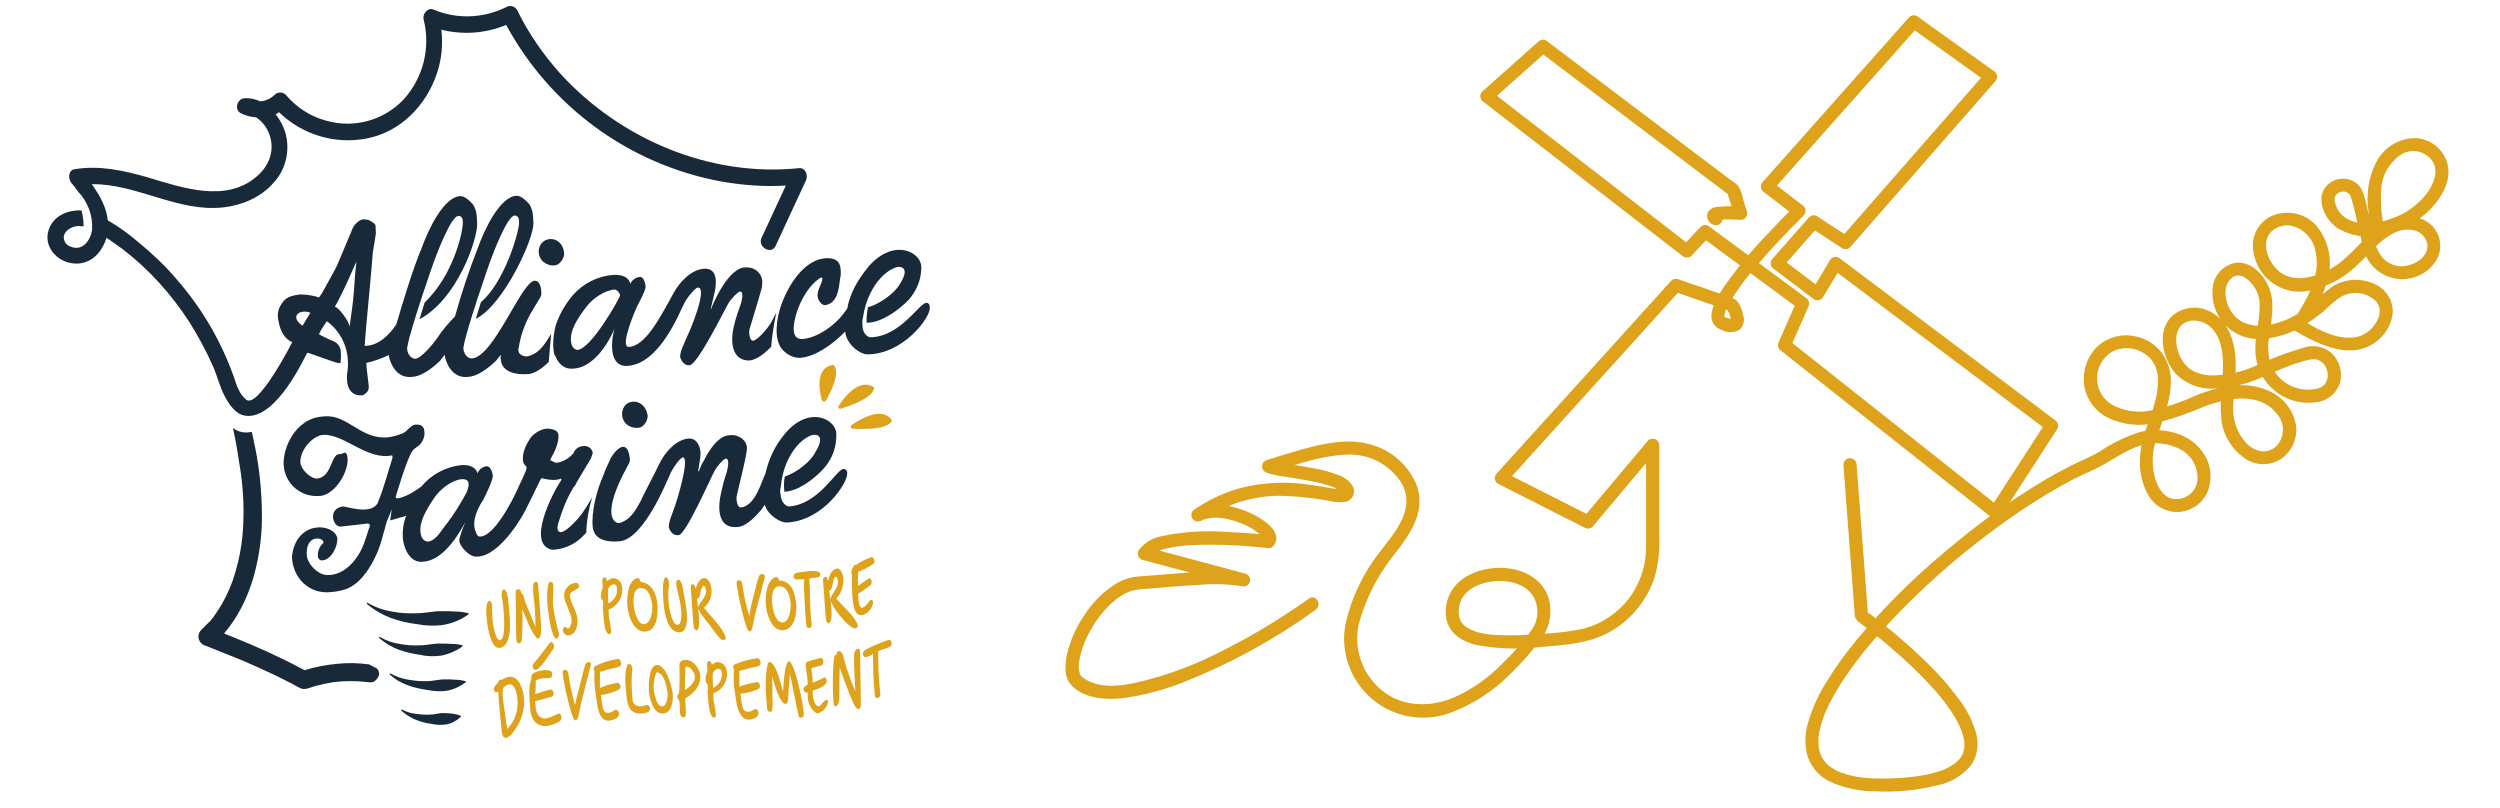
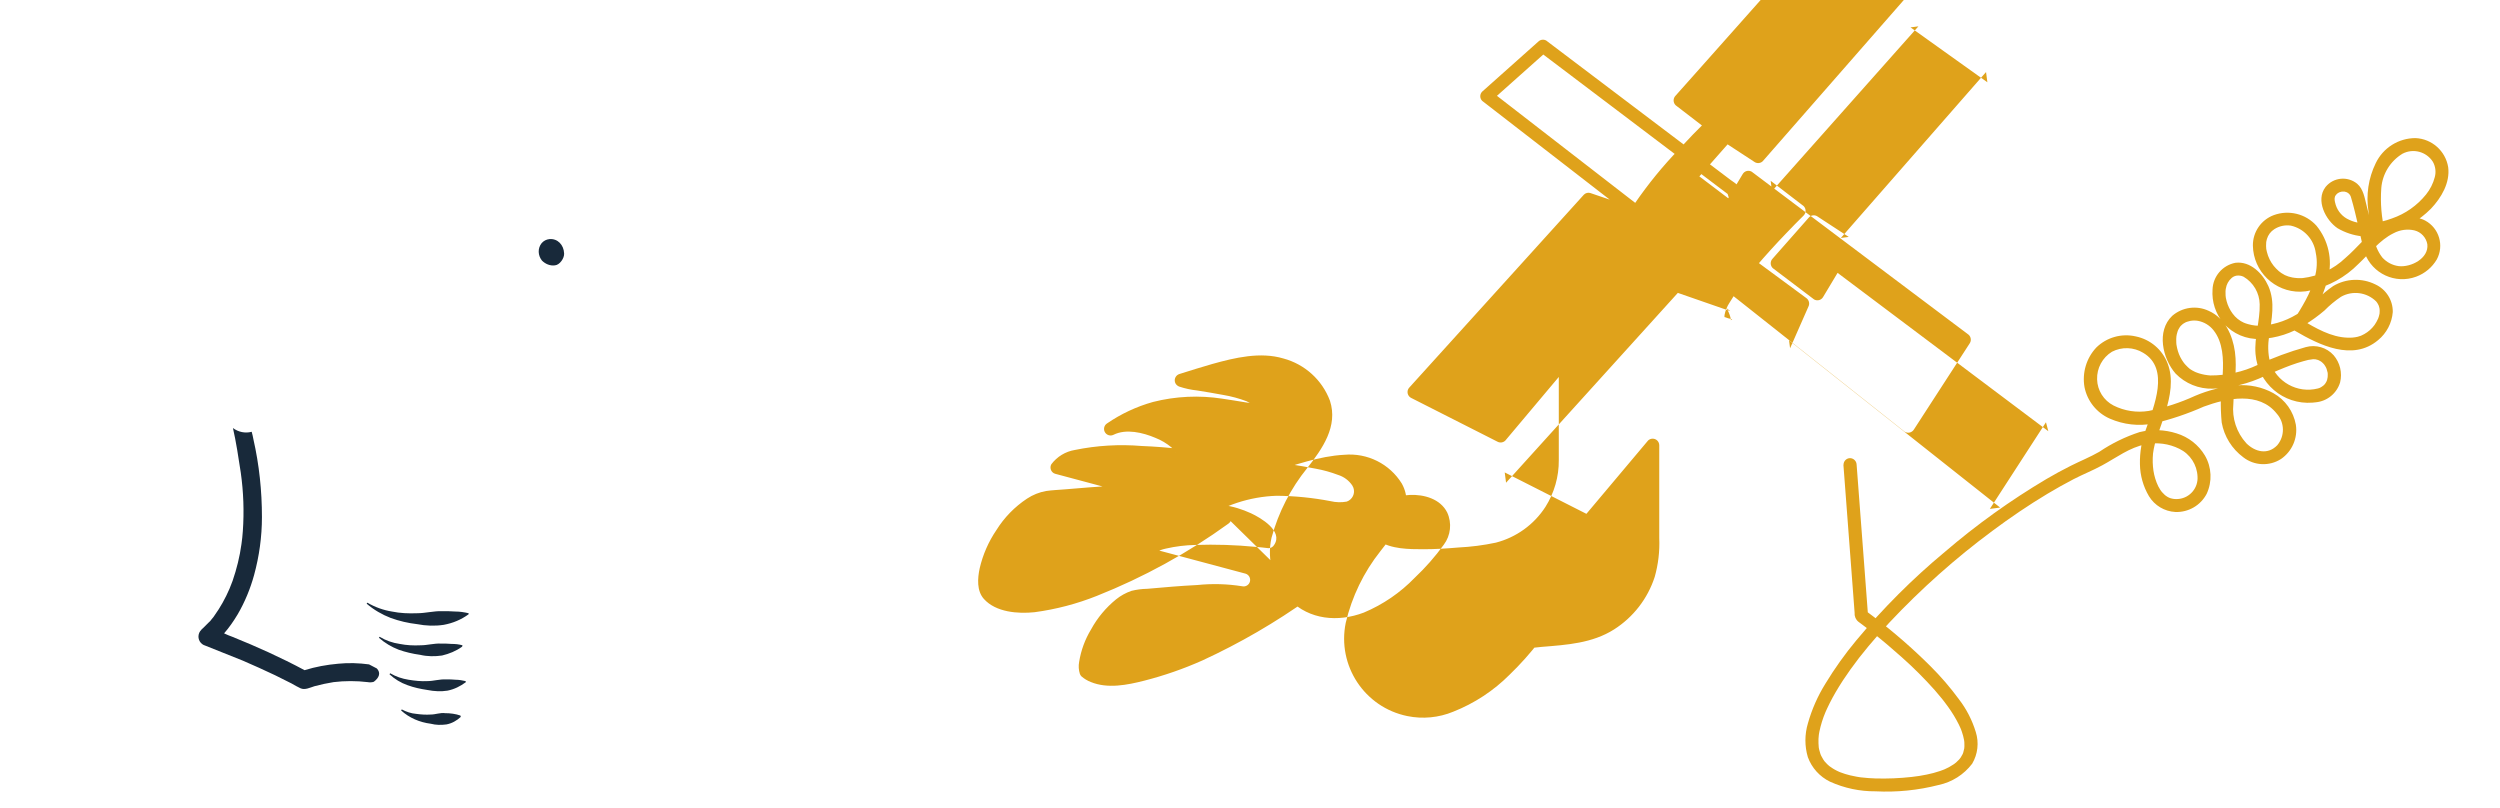
<svg xmlns="http://www.w3.org/2000/svg" id="Layer_1" version="1.1" viewBox="0 0 733 237">
  <defs>
    <style>
      .st0 {
        fill: #dfa21b;
      }

      .st1 {
        fill: #18293a;
      }
    </style>
  </defs>
  <g>
-     <path class="st1" d="M160.9,106.1c.3-3.6.5-6.3.7-8.3l-.2.4c-1.2,1.8-2.8,5.2-6.4,6.2-1,.4-3.6-.3-2.9-2.5.6-4,2.1-7.8,4.2-11.2l2.1-3.5c.3-.5.4-1.1.3-1.7-.1-1.9-.7-3.2-1.9-3.2-3.9.1-12,22.5-18.5,22.8-1.9-.1-2.6-2.4-2.4-3.4l.1-.4c.6-4.1,7.2-23.5,8.3-26.2,0,0,4.4-11.9,6.6-11.9h.3c.7.3,1,.6,1,2,0,2.9-4.3,17.6-11.2,23.4l-1.5,4.9c8.3-4.2,17-23.5,16.9-28-.1-2.5-.1-3.6-1.1-5.5-.7-.8-2.4-2.7-3.9-2.6-4.8.3-9.3,9.7-11.3,15.3-2.6,6.6-4.8,13.3-6.7,20.1-1.9,1.9-3.7,4-5.2,6.3-1.1,1.6-4.5,5.8-6.4,6.1-1.9-.1-2.6-2.4-2.4-3.4l.1-.4c.6-4.1,7.2-23.5,8.3-26.2,0,0,4.4-11.9,6.6-11.9h.3c.7.3,1,.6,1,2,0,2.9-2.8,15.4-11.2,23.4l-1.5,4.9c11.2-6,17-23.5,16.9-28-.1-2.5-.1-3.6-1.1-5.5-.7-.8-2.4-2.7-3.9-2.6-4.8.3-9.3,9.7-11.3,15.3-2.3,5.4-5.3,15.1-7.4,22.3-2.2,3.4-5.6,6.4-9.3,6.3.2-3.7,2.2-23.6,2.4-27.3,0-.4.5-2.7.7-4.3l.2-1.4-.1-2.3c-.2-.8-1.8-1.4-2-1.6-.5-.1-1.1-.2-1.6-.2-1.3.1-3,1.8-3.5,3.6-.3.6-4.1,9.9-4.5,10.6-.2.3-3.4,6.3-3.5,6.4-.4.8-.9,1.6-1.5,2.3-2.3-.8-5.6-1-6.1-.8-3.3.5-4.1,1.5-4.9,2.8-.8,1.1-1.2,2.6-1,4,.4,3,1.4,5.6,3.7,6.9.2.1.4.1.5.2,0,0-10,19.6-13.5,16.9-.9-.8-1.7-1.7-2.2-2.9-.1-.3-.3-.5-.4-.8,0-.1-.1-.2-.1-.3-.1-.4-.3-.7-.4-1.1-3.7-11.1-9.6-21.4-17.3-30.2-3.3-3.9-7-7.4-11-10.7-2.9-2.5-5.9-4.7-9.2-6.6-.4-3.9-2.4-7.4-4.7-10.6,13.1-.2,25.3,8.3,38.6,6.8,5.4-.6,10.9-2.9,14.6-7.1,3.7-3.9,5-9.5,3.6-14.7-.6-2-1.6-3.9-2.9-5.5.4-.2.7-.4,1-.6,6.8,6.6,16.4,9.5,25.7,7.7,9.9-1.9,17.5-9.7,20.6-19.1,1.4-4.1,1.8-8.5,1.3-12.8,6.3,1.6,13,1.1,19-1.4,13,24,36.1,40.9,63,45.9,6.3,1.1,12.6,1.6,19,1.2l-7.1,15.3c-1.3,2.7,2.8,5.1,4.1,2.4l8.9-19.2c.7-1.4-.1-3.8-2-3.6-26.2,2.7-52.5-8.5-70.1-27.8-5-5.6-9.3-11.8-12.6-18.6-.7-1.1-2.1-1.5-3.2-.8-6.7,3.3-14.5,3.6-21.3.7-1.7-.7-3.3,1.3-2.9,2.9,2.1,8.3-.1,17.1-5.9,23.5-5.8,6.1-14.5,8.5-22.6,6.2-4.6-1.2-8.8-3.9-11.9-7.6-.9-.9-2.4-.9-3.3,0-1.12,1.12-2.62,1.8-4.2,1.9-1.4-.6-2.9-1-4.5-.9-2.2,0-3.3,3.3-1.2,4.4,1.4.7,2.9,1.1,4.5,1.2,2.1,1.4,3.6,3.6,4.2,6.1,1.1,4.3-.7,8.4-4,11.2-9,7.9-22,3.3-32,.3-7-2-14.1-3.6-21.4-2.4-1.9.3-2,2.7-1,4,.7.8,1.4,1.7,2,2.6,2.8,2.9,4.3,6.9,4.1,10.9v.2c-.4,3.1-2.8,6.5-6.3,5-1.3-.4-2.1-1.6-2-3,.3-1.7,2.2-2.8,3.8-3,.7-.1,1.3,0,2,.1,0-1.6-.2-3.2-.6-4.7-4.1-.2-8.4,1.6-9.7,5.9-1.4,4.7,2.4,9,7,9.6,5.1.7,8.7-3,10-7.5,1.6,1.1,3.2,2.2,4.7,3.3,7.7,5.9,14.3,13.2,19.6,21.4,2.6,4.1,4.9,8.4,6.9,12.9,1.3,2.9,2,6.1,3.5,8.9,1.3,2.5,3.3,5.4,6.2,5.7,9.2,1.1,17.6-18.1,18-18.5,0,0,0,.1.2.1h.2l7.7,2.7c.5.1,1.1.3,1.6.3,0-.3.1-.5.1-.8.1-.9.1-1.9,0-2.8-.1-1.3-1-2.4-2.2-2.9-.5-.2-1.1-.4-1.6-.7-.9-.4-1.7-.8-2.6-1.3l.6-1.2,1.7-2.6c.3.1,7.6,5.1,6,15.2,0,0-1.1,6.9,4.4,6.5.1,0,.3,0,.4-.1,1.2-.9,1.6-1.3,1.5-2.8-.1-1-.8-6.3-.7-6.6,2.3-.5,4.5-1.3,6.6-2.3v.1c.1,1.2,1.7,6.9,6.8,6.3,3.4-.2,6.8-3.4,8.2-4.7.4-.5.9-1.2,1.4-1.8v.2c.1,1.2,1.7,6.9,6.8,6.3,3.4-.2,6.8-3.4,8.2-4.7.4-.5.9-1.1,1.4-1.8v1.2c.2,4,4.6,4.7,7.7,4.5,2,0,4.3-1.5,6.4-3.6M88.7,95.5c-4-2.8-.7-5,2.3-3.8l-2.3,3.8ZM104.1,80.6c-.3,5.9-.9,10.3-1.1,11.5l-.5,3.8c.1-1.4-3.4-6.1-4.3-5.9.1-.5.8-1.4,1-1.9,1.7-3.3,3.7-7.7,5.3-11.4l-.4,3.9Z" />
    <path class="st1" d="M161.1,70.1c-.9.1-1.7.5-2.3,1.2-1.2,1.5-1.1,3.6.1,5.1,1,1,2.4,1.6,3.8,1.4,1.4-.1,2.8-2.1,2.7-3.5-.1-2.5-1.9-4.4-4.3-4.2" />
-     <path class="st0" d="M240.9,117.2c.1.4.5.6.9.5.2-.1.3-.2.4-.3,1.4-2.6,4.1-7.7,2.4-10.2l-.4-.2c-5,.7-4.1,7.1-3.3,10.2M245.9,119c-.2.3-.1.6.2.8.2.1.4.1.5,0,2.9-.9,9-3,9.7-5.9l-.1-.4c-4.2-2.7-8.6,2.8-10.3,5.5M249.7,124.6c-.3.2-.3.5-.2.8.1.2.3.3.5.3,3.1.1,9.5.4,11.4-2.1l.1-.4c-2.8-4.1-9-.5-11.8,1.4" />
-     <path class="st1" d="M185.3,117.8c-.9.1-1.7.6-2.2,1.3-1.1,1.6-.9,3.7.4,5.1,1,1,2.5,1.4,3.9,1.2,1.4-.2,2.6-2.2,2.5-3.6-.4-2.5-2.2-4.3-4.6-4M247.2,137.5c-2.2.5-7.2,10.4-15.9,11-1.5-.2-2.4-2.1-2.4-3.4-.2-.7-.2-1.5,0-2.2,1-11,8-15.9,10.3-15.4,2.4.4.8,3.6-.1,5-1.1,2.5-5.4,6.1-9,7.2-.3,1.5-.3,3-.1,4.5l.7-.1c4.7-.5,10.6-5.9,12.1-8.4,1.6-2.4,2.4-5.1,2.4-8,.4-4.9-8.3-9.2-15.4-.1-2.7,3.3-4.5,7.2-5.4,11.4-1,1.5-2.7,9.3-7.2,9.8-1.1,0-1.4-2.5-1.2-3.4,1.1-4.7,2.9-11.8,3-13.8.2-2.4-2.5-4.3-4.8-4-4.4-.2-7.9,7.6-7.9,7.6l-.5.8c-.3.7-.6,1.5-.9,2.2l-.2-.1c.2-1.2.4-2.4.6-3.7.1-.9.1-1.7.1-1.8-.2-2.1-1.3-4.3-3.7-4-3.6.4-6.9,4.2-8.5,7.6-.9,1.9-1.7,3.5-2.4,4.8-.2.4-2.1,4.1-2.2,4.3l-.7,1.5c-1.1,1.9-2.6,5.4-6.1,6.5-1,.4-5.6-1,.7-13.8l1.9-3.6c.3-.5.4-1.2.2-1.8-.2-1.9-.9-3.2-2-3.1-1.5.2-3.3,2.7-3.7,3.7-.6,1.5-1.2,2.3-2,4.7-1.9,4.2-3.6,10.7-3.1,15.2.5,4,4.8,4.4,7.9,4.1,7.2-.7,14-18.1,14.7-19.5.5-1.3,2.7-4.8,3.8-5.1,2.2.1-1.9,13.4-2.5,14.8-.6,1.9-1.6,3.8-1.6,5.7.4,1.4,1.4,2.5,2.9,2.3,2.1-.1,9.7-17.5,10.6-19,.5-.9,2.3-3.2,3.1-3.4,1.2-.3.9,2.4.2,4.5-.5,1.4-.9,2.9-1.2,4.3l-.4,1.8c-.2,1-2.2,10.2,5.1,9.4,2.8-.3,5.5-3.6,6.8-5,.3-.5.7-1,1-1.5,1.1,3.3,4.8,5.3,6.5,5.2,10.7-.5,17.9-11.7,17.7-14.4.1-.5-.3-1.4-1.2-1.3M164.6,150.6c.9-2.7,2.1-5.3,3.6-7.8v.1c.4-.5.7-1,.9-1.5l4.1-6.9.2-.5c.2-.4.3-.8.4-1.3-.3-1.3-1.5-2.1-2.8-1.9-1.2,0-2.3.8-2.8,1.9h.1c-1.3,1.6-3.1,2.7-5.1,3-.4.1-1.6-.7-1.9-.8l.7-1.4c1-1.7,2-4.5,1.7-6.2-.2-1.3-2.3-1.7-3.7-1.6-1.7.3-3.3,1.3-4.4,2.6-1.1,1.7-2.7,4.4-2.2,7.1.1.8.9,1.1,1,1.7.1.8-2.3,5.4-2.6,6.2-1.5,3.4-7.2,14.6-11.4,14-.6-.2-1.2-1.9-1.3-2.8-.3-2.3.7-4.7,1.8-6.7.6-.8,1-1.6,1.4-2.5.1-.2,2.3-4.6,2.2-5.9-.1-.8-.7-2.8-1.8-2.7-1.2.1-2.3,1-2.7,2.1-.1-.4-.7-2.8-5.1-2.4-4.4.6-8.5,2.8-11.3,6.2,0,0-4,3.1-6.9,3.5-.3,0-.6.1-.7-.3.2-.8,3.3-11.2,4.8-13.4.9-1.4,2.2-1.4,3-3,.6-1,.8-2.1.6-3.2-.2-1.4-1.2-1.8-2.6-1.7-1.5.2-2.2,1.8-3.6,2.5-1.4.6-2.8,1-4.3,1.2-8.1.9-12-6.9-19-6.1-8.5.4-12.2,9.7-11.7,14.6.5,5.3,5.2,9.2,10.5,8.7h.3c4.3-.5,8.3-7.1,7.9-11.2-.1-.5-.1-1.4-.9-1.5-.3.1-.6.3-.9.4-.4,0-.9.1-1.3.2-1.8,1.3-1.9,6.5-5.7,7-2,.2-4.8-2.7-5-4.5-.4-3.4,3.3-8,6.6-8.3,6.3-.3,13,7.6,20.3,6l.1.7c-1.6,5-2.4,8.4-4.4,13.4-2.2,3.5-9.2.8-10.2.9-4.4.6-3,6-.6,5.9l7.9-.9c.3,0,.5.2.7.4-.1.4-.1.7-.3,1-.3.9-1.3,4.1-1.5,4.5-1.6,4.4-5.6,9.4-10.8,9.2-2.7-.1-5.2-2.8-5.9-5.2-.8-7.3,5.4-5.8,4.8-4.2-1.1,1-1.7,2.4-1.6,3.9,0,.6.5,1.2,1.1,1.2h.3c2.7-.3,4.5-4.3,4.3-6.6-1.1-4.4-12.1-5.3-13.3,5.5.2,6.3,5.1,11.1,11.4,10.4,1.5-.1,3-.4,4.5-.9,5.8-2.1,9.7-10.8,10.8-15.9.4-.9.6-2.4,1-3.4v-.2l1.6-3.9-.5,3.3c1.1-.3,3.3-1,3.9-1.1.3-.1.5-.2.8-.3-.8,2-1.1,4.2-1,6.3.3,4,2.5,7.6,5.9,7.2,6.9-.4,11.6-10.4,12.5-11.6-.8,1.6-1.4,3.3-1.8,5v.6c.2,1.6,3,4.7,5.1,4.5,7,0,14.2-13.1,14.7-14.5.7-1.1,4-8.5,4.3-8.5.8.2,3.9,1,5.7.1l.1.4c-2.5,3.7-10.4,18.9-2.7,20.5,3.1-.1,6.1-1.3,8.5-3.5l1.5-1.5c.1-3.5.7-6.9,1.7-10.3-1.1,1.9-2.2,3.7-3.5,5.4-2.6,3.1-5.3,5.5-6.3,4.5-.4-.4-.5-1.1-.1-2.4l.9-2.8h0ZM136.9,144.2c-1.7,3.2-3.6,6.3-5.8,9.2-1.5,1.7-3.2,5.3-5.8,5.4-1.2-.2-1.8-1.2-2-2.6-.4-3.1,1.5-6.5,4-10.2,1.8-2.7,5.2-5.2,8-5.5,3.4-.2,1.7,3.1,1.6,3.7M227.6,91.8c-.4.7-.8,1.3-1.1,2-.7,1.7-4.2,5.9-5.7,6.1-1.1,0-1.3-2.5-1-3.5,1.4-4.6,2.6-8.6,3.6-12.1l.1-1.6c0-2.4-2-4.3-4.4-4.3h-.2c-5.3-.4-10,11-10.4,12.2l-.1-.1,1.2-5.1c1-5.1-.7-6.8-3.2-6.6-3.6.2-7.1,3.8-8.9,7.1-1,1.8-1.8,3.4-2.6,4.7-.9,1.4-5.8,11.3-10.7,11.1-2.5-.3,2.3-11.3,2.6-11.9.1-.2,2.5-4.5,2.5-5.8-.1-.8-.5-2.9-1.7-2.8s-2.3.9-2.8,2c-.1-.4-.6-2.8-4.9-2.6-4.6.3-8.9,2.5-11.9,5.9-2.2,2.6-3.9,5.5-5,8.7,0,0-1.5,5-.4,9l.1-.1c.9,2.4,2.6,4.1,4.9,4,8,0,12.6-11.8,12.6-11.8-.6,1.7-2.4,10.8,3.3,11,9.9-.1,15.9-16.2,17-18.1.5-1.3,3-4.6,4.1-4.9,3.1,0-2.5,13.3-3.3,14.7-.7,1.8-1.8,3.7-1.9,5.6.4,1.4,1.3,2.6,2.8,2.5,2.4-.2,10.6-17,11.5-18.4.6-.9,2.4-3,3.2-3.2,1.2-.2.8,2.4,0,4.5-.5,1.4-1,2.8-1.4,4.3l-.4,1.7c-.3,1-2,9.7,4.6,9.7,2.4-.2,4.9-2.5,6.4-4,.3-3.4.8-6.7,1.5-9.9M169.2,102.6c-1.2-.3-1.7-1.3-1.8-2.7-.2-3.2,1.8-6.4,4.5-9.9,1.9-2.6,5.5-4.9,8.3-5.1.7,0,1.6,1.1,1.6,1.7,0,.7-8.6,16-12.6,16M271.5,88.8c-2.2.4-7.7,10-16.4,10.1-1.5-.3-2.3-2.2-2.2-3.5-.1-.7-.1-1.5.1-2.2,1.6-10.9,8.8-15.5,11.1-14.9s.6,3.7-.3,5c-1.2,2.4-5.7,5.8-9.3,6.8-.3,1.5-.5,3-.4,4.5h.7c4.7-.3,10.9-5.4,12.5-7.8,1.7-2.3,2.7-5,2.8-7.8.7-4.9-7.8-9.6-15.4-.9-3.6,4.4-5.5,8.1-6.3,12.4l-1.2,1.6c-2.7,3.6-7.8,7-11.9,7.3-3.2.2-2.7-3.6-2.3-5.5.8-4,3.3-9.5,7.3-12.3.1-.1.3-.2.5-.2s.4.1.3.3c0,1.4-1.4,3-1.4,4.9,0,1.2,1,2.9,2.3,2.9.1,0,.2-.1.3-.1,3.4-.8,3.7-5.2,4-7.6.1-.4.2-.9.2-1.3.1-2.5-.2-4.8-3.9-4.8-6.5,0-11.6,7.7-13.8,14.5,0,0-2.4,7.1-.1,11.3.1.2.2.4.3.5,1.2,1.6,3,2.7,4.9,2.9h.8c4.3-.3,9.6-4,13.1-7.7.4,4,4.6,6.7,6.4,6.7,10.7,0,18.5-10.8,18.4-13.5.1-.8-.2-1.7-1.1-1.6" />
    <path class="st1" d="M110.5,196l-2.3-1.2c-3-.4-6-.5-9-.2-3.4.3-6.7.9-9.9,1.9-6.9-3.7-14-6.9-21.2-9.8-.8-.3-1.6-.6-2.4-1,1.5-1.7,2.8-3.6,4-5.6,2.1-3.6,3.7-7.5,4.8-11.5,1.5-5.5,2.3-11.2,2.3-17,0-7.7-.8-15.3-2.5-22.8q-.2-1.1-.5-2.2c-1.9.5-3.9.1-5.5-1.1.9,3.9,1.7,9.1,2.3,13.1.8,5.7,1,11.4.6,17.1-.1,1.3-.2,2.5-.4,3.8-.5,3.7-1.4,7.3-2.6,10.8-.3.8-.6,1.5-.9,2.3-1.2,2.8-2.7,5.5-4.5,8l-.2.3c-.2.2-.3.4-.5.6-.3.4-.6.8-1,1.1l-1.5,1.5c-.3.3-1.2,1-.1.2-1.3.8-1.7,2.5-.9,3.8.4.6.9,1,1.6,1.2,3.7,1.5,7.3,2.9,11,4.4,3.2,1.4,6.4,2.8,9.5,4.3l4.8,2.4c.9.5,1.7,1,2.6,1.4,1.3.6,2.8-.2,4.1-.6,1.9-.5,3.7-.9,5.6-1.2,3.3-.4,6.7-.4,10,0,.6.1,1.2.1,1.8-.1,1.6-1.2,2.1-2.6.9-3.9M62.5,181c.4-.5.2-.2,0,0M62.5,181.1l-.2.2.2-.2" />
-     <path class="st0" d="M142.8,182.3c-.2-1.6-.6-5.3.5-6.1.4-.2.8.4.9.8.1,1.5.1,3.1.2,4.6s.9,6.3,2.2,6.1c1.9-.3,1.1-8.2.9-10.4-.1-.8-.3-1.5-.4-2.3-.1-.5,0-2.2.6-2.2.9,0,1.2,2.3,1.3,3.3.3,3.2,1.8,12.5-2.1,13.8-2.9.9-3.9-5.8-4.1-7.6M156.6,176.2c-.2-1.4-.3-2.9-.3-4.4,0-.5.2-1.1.7-1.2.6-.1.8.6.8,1.1.3,3.3.5,6.6.7,9.8.1,1.5.7,5.3-.8,5.8-.3.1-1.6-2-1.8-2.4-1.1-2-1.8-4.2-2.8-6.3.2,2.9.1,5.9-.1,8.8-.1.4-.1,1.1-.7,1.2-.6.1-.9-.5-.9-1-.1-1.4-.1-2.9-.1-4.3,0-2.9,0-5.8-.1-8.7,0-.5-.2-1.7.5-1.8.9-.2,1.1.5,1.1,1.2.6-.4,1.1,2.3,1.2,2.5,1,2.5,2,4.9,3,7.3,0-2.4-.1-5-.4-7.6M163.9,185.8c.1.5-.4,1.6-.7,1.5-1.5-.3-2.2-6.2-2.5-8.4-.4-2.4-.4-4.9,0-7.4.1-.4.3-.8.7-.9.5-.1.8.5.8.9.1,1.6-.1,3.5-.1,5.1,0,.6.1,1.3.2,2,.4,2.4.9,4.8,1.6,7.2M167.6,181.7c-.3-2.4-1.8-4.4-2.2-6.7-.2-2.1,1.3-3.9,3.3-4.1h.3c.5,0,.9.8.8,1.1-.2.9-2.7,1.3-2.7,2.5,0,2,1.9,4.4,2.2,6.8.2,1.8-.3,4.6-2.4,5-.9.1-1.7-.5-1.9-1.4,0-.4.2-1,.6-1.1.3,0,.8.4.9.5.5.1,1.2-1.5,1.1-2.6M176.9,177.6c-.1-.5-.1-1-.1-1.5-.3-.2-.6-.6-.6-.9-.1-1,.1-1.9.5-2.8,0-.6,0-1.3-.1-1.9,0-.6,0-1.2.7-1.2.4,0,.7.8.7,1.1.5-.4,1.1-.8,1.7-.9,1.5,0,2.6,1.2,2.7,2.6.4,2.9-1.3,5.6-4,6.7.1.6.1,1.2.1,1.8.2,1.5.6,2.9.7,4.4.1.6-.2,1-.7.9-1.1-.2-1.4-3.3-1.5-4.6-.1-1-.1-2.1-.3-3.1.2-.3,0-.5.2-.6M180.9,172.4c-.1-.6-.3-1.1-1-1.1-.7.2-1.3.7-1.6,1.3-.1,1.4,0,2.9.1,4.3,1.7-.8,2.8-2.7,2.5-4.5M192.8,177.6c.2,2.7-.3,7.6-3.8,7.6-3,0-4.6-4-4.9-6.6-.4-2.3-.2-4.6.5-6.8.4-.9,1.3-2.3,2.4-2.3.5,0,.7.6.8,1v.1c3.6.4,4.8,4,5,7M185.9,178.1c.2,1.5,1.1,5,2.9,4.9,2.1-.1,2.6-3.8,2.4-5.6-.2-1.9-.9-5-3.4-5-1.3,0-1.4,1.1-1.7,1.2-.4,1.5-.5,3-.2,4.5M194.6,177.2c-.2-2.1-.6-7.5.6-8,.3-.1.9.9.9,1.4.1.8,0,1.6-.1,2.3-.1,1.4-.1,2.9.1,4.3.2,1.7,1,6.1,2.6,6,1.3-.1,1.1-3.5,1-4.7-.2-1.6-.5-3.1-.9-4.6-.2-.8-.4-1.7-.5-2.5-.1-.5-.1-1.4.6-1.4.8,0,1.2,1.7,1.3,2.3.1.5.1,1,.2,1.4.4,1.7.7,3.5.9,5.3.2,1.9.5,6.4-2.2,6.4-3.3,0-4.3-5.7-4.5-8.2M212.8,187c.1.4-.6.8-.8.7-1.3-.4-2.8-3-3.9-4.4-1.2-1.6-3.5-4.1-3.4-5.3.1-1.1,2.5-2.9,2.3-4.9,0-.3-.4-1.5-.7-1.3-1,.3-.8,3.3-1.7,3.7-.1,0-.2,0-.3-.1.3,2.2,1.4,8.9,0,9.4-.3.1-.9-.5-.9-.9-.4-3.8-.5-7.7-.9-11.6,0-.4.1-1,.6-1,.6,0,.8,1,.9,1.4.3-1.4,1.2-3.3,2.6-3.2,1.2.1,1.9,2,2,3.2.2,2.1-.6,4.1-2.2,5.5,2.1,2.7,5.6,5.9,6.4,8.8M221.7,171.8c.2-1,.5-1.9.8-2.8.2-.4.4-.7.9-.7.3,0,.8.2.9.6-.2.9-.4,1.9-.7,2.8-.7,3-1.6,5.9-2.3,8.9-.2,1.3-.5,2.5-.8,3.8-.2.5-.3.7-.9.7-.4,0-1.2-2.7-1.3-3.1-1-3.5-1.8-7.1-2.3-10.7-.1-.5,0-1.1.6-1.2.9,0,1,.9,1.1,1.5.4,3.1,1.1,6.1,2,9,.4-3.1,1.3-6,2-8.8M233.4,176.8c.3,2.8-.3,7.7-3.8,8-3,.2-4.6-3.9-4.9-6.4-.4-2.3-.2-4.6.5-6.8.4-.9,1.3-2.3,2.4-2.4.5,0,.7.5.8.9v.1c3.6,0,4.7,3.6,5,6.6M226.5,177.7c.2,1.5,1,4.9,2.9,4.8,2.2-.1,2.5-4.1,2.4-5.8-.2-1.8-.9-4.9-3.4-4.8-1.3.1-1.4,1.1-1.7,1.3-.4,1.5-.5,3-.2,4.5M236.4,183.3c-.3-3-.4-6-.6-9-.1-1.5-.1-3,0-4.5-.5,0-1.1.1-1.6.1-.8.1-1.4,0-1.5-.9-.1-1.2,1.8-1.2,2.6-1.3,1.3-.2,4.8-.8,5.2.5.1.5-.2,1-.7,1.1h-.2c-.8.1-1.5.2-2.3.3.1,1.6.2,3.3.2,4.9,0,2.6.1,5.1.4,7.6.1.7.4,1.9-.6,2-.6.1-.8-.2-.9-.8M251.5,183.4c.1.4-.5.9-.8.9-2-.2-7.2-6.7-7.2-8.6,0-1.3,2.4-3.2,2.2-5.4,0-.3-.4-1.4-.7-1.2-1,.5-.7,3.5-1.6,4h-.3c.3,2.4,1.5,8.8,0,9.6-.3.2-.8-.4-.9-.8-.4-3.8-.5-7.8-.9-11.6,0-.4.1-1.1.6-1.2.6-.1.8.9.9,1.3.3-1.5,1-3.4,2.5-3.7,1.2-.3,1.9,1.9,2,2.8.1,2.2-.6,4.4-2.1,6,2.1,2.5,5.6,5.3,6.3,7.9M253,180.3c-2.1.6-2.7-2.1-2.9-3.6-.3-2.7-.4-5.4-.3-8.2-.1-.2-.2-.4-.2-.7,0-.5.2-1,.5-1.4.2-.3.3-.7.5-.8h.4c1.4-.9,2.9-1.7,4.4-2.2.5-.2.9.5,1,1,.1.4-.1.8-.4,1-1.4.9-2.9,1.7-4.4,2.3v1.2c-.1,1-.1,1.9,0,2.9,1-.8,2.1-1.6,3.2-2.2.4-.2.8.5.8.9s-.1.7-.3,1c-1.2.9-2.4,1.8-3.7,2.6,0,.5.1,1.1.1,1.6.1.6.3,2.7,1.1,2.5,1.2-.3,2.1-2.2,2.5-2.3s.7.3.7.6v.2c-.3,1.8-1.5,3.1-3,3.6M145.7,203c-.5.2-.9-.5-.9-.9-.1-.7.7-1.4,1.2-1.9.1-.3.3-.8.6-.9.2-.1.4-.1.5.1.5-.4,1.1-.7,1.7-.9,3.2-.8,4.5,3.4,4.8,5.8.4,3.9-.9,7.7-3.4,10.7-.4.6-1,1-1.6,1.3-1.1.4-1.4-1-1.5-1.9l-.3-3.1c-.3-2.9-.6-5.7-.7-8.6-.2.2-.3.3-.4.3M149.6,212.7c1.7-2.2,2.4-5,2.1-7.8-.1-1.5-.7-4.7-2.7-4.2-.5.2-1,.5-1.4.9-.7,1.8.5,7.1.9,10.7.1.5.1,1,.2,1.5.3-.4.6-.7.9-1.1M157.1,207.8c.2,1.7,1.4,3.2,3.3,2.8,1.2-.3,3-1.3,3.4-1.4.5-.1.8.6.8,1,.1.4-.1.9-.4,1.2-1.1.7-2.2,1.2-3.5,1.4-3.1.6-5-1.8-5.2-4.6s-.7-6.6.3-9.3c-.3-1.6,1.7-2.1,2.9-2.3.8-.2,3.1-.4,3.2.9.1.5-.1,1.2-.7,1.3-.7.1-1.5,0-2.3.1-.6.1-1.2.3-1.8.6,0,1.3,0,2.7-.2,4,1.5-.5,3-1,4.5-1.3.5-.1.9.5.9,1,.1.5-.2.9-.6,1.1-1.6.4-3.2.9-4.8,1.3.1.6.1,1.5.2,2.2M156.2,195.5c-.1-.3,0-.7.3-1,.4-.5.7-.9,1.1-1.3,1.2-1.5,2.3-3.1,3.5-4.6.1-.1.2-.2.4-.3.5-.1.9.6,1,1,0,.3-.1.7-.3,1-1.5,2-3.3,5.3-5,6.1-.4.2-1-.5-1-.9M170.8,197.8c.2-1,.5-1.9.8-2.9.2-.4.4-.7.8-.8.3,0,.8.1.9.5-.2.9-.4,1.9-.7,2.8-.7,3-1.6,6.1-2.3,9.1-.2,1.3-.5,2.6-.8,3.9-.2.5-.3.7-.9.8-.4.1-1.2-2.6-1.3-3-1-3.5-1.8-7-2.3-10.6-.1-.5,0-1.2.6-1.2.8-.1,1,.8,1.1,1.4.4,3,1.1,6,1.9,8.9.6-3,1.5-5.9,2.2-8.9M175.2,207.1c-.2-1.5-.5-3.1-.7-4.6-.2-1.9-.3-3.8-.2-5.8-.1-.1-.1-.3-.2-.4-.1-.5,0-.8.4-1,2-1,4.2-1.7,6.5-2.1.6-.1,1,.4,1.1,1.1.1.5-.1,1-.6,1.2-.6.2-1.4.4-2.1.5-1.2.3-2.3.7-3.5,1v4.7c1.6-.7,3.3-1.2,5.1-1.5.5-.1.8.5.9.9.1.4-.1.8-.4,1.1-1.7.8-3.4,1.3-5.3,1.6.1,1,.3,2,.4,2.9.2,1.2.4,2.4,1.9,2.3,1-.1,1.6-.9,2.1-.9s.9.6.9,1.1c.1,1.4-1.8,2-3,2.1-2.1.1-3-2.3-3.3-4.2M183.7,204.1c-.3-2.8-.7-6.1.1-8.8.1-.3.3-.6.6-.6.6,0,.9.6,1,1.1,0,.4,0,.8-.1,1.2-.2,2.5-.1,5.1.1,7.6.1,1.5.7,2.5,2.4,2.5.7,0,1.3-.4,2-.4.5,0,.8.6.8,1,.1,1.2-1.6,1.5-2.5,1.5-3.3.2-4.2-2.2-4.4-5.1M190.3,202.9c-.2-1.9-.1-7.7,2.2-7.9,2.6-.3,4.4,5.8,4.7,8.1.3,1.9-.1,6.1-2.9,6.1s-3.8-4.2-4-6.3M191.7,202.4c.2,1.5.9,4.7,2.4,4.7,1.4.1,1.8-2.8,1.6-4.1-.3-1.8-.8-5.5-3.1-5.9h-.1c-.7,1.6-1,3.5-.8,5.3M198.6,204.4c0-.4.1-.9.5-1.1.2-2.7.2-5.4.1-8.1-.1-.9.5-1.6,1.4-1.7h.4c2.3,0,4.1,2.4,4.3,4.5.3,3.1-2,5.4-4.4,6.8.1,1.6.2,3.1.2,4.7-.1.4-.1.8-.6.8-.9,0-1-.6-1.1-1.3-.1-1.2-.1-2.4-.2-3.5-.3-.4-.5-.7-.6-1.1M203.7,198.1c-.1-1-1.2-2.6-2.4-2.6h-.3c-.1,2.3-.2,4.5-.2,6.8,1.5-.9,3.2-2.4,2.9-4.2M207.6,202.2c-.1-.5-.1-1-.1-1.5-.3-.2-.6-.6-.6-1-.1-.9.1-1.9.5-2.8,0-.6,0-1.3-.1-1.9,0-.6,0-1.2.7-1.2.4,0,.7.8.7,1.1.5-.4,1.1-.7,1.7-.8,1.5.1,2.6,1.2,2.7,2.7.4,2.9-1.3,5.6-4,6.5.1.6.1,1.2.1,1.8.2,1.5.6,2.9.7,4.4.1.6-.2,1-.7.9-1.1-.3-1.4-3.3-1.5-4.6-.1-1-.1-2.1-.3-3.1.2-.2,0-.4.2-.5M211.6,197.2c-.1-.6-.3-1.1-1-1.1-.7.1-1.3.6-1.6,1.3-.1,1.4,0,2.9.1,4.3,1.8-.9,2.8-2.7,2.5-4.5M216,206.5c-.2-1.5-.5-3.1-.7-4.6-.2-1.9-.3-3.8-.1-5.7-.1-.1-.1-.3-.2-.4-.1-.5,0-.8.4-1,2.1-.9,4.3-1.5,6.5-1.8.6-.1,1,.4,1.1,1.1.1.5-.1,1-.6,1.2-.7.2-1.4.4-2.1.5-1.2.3-2.4.6-3.5.9v4.6c1.7-.6,3.4-1,5.1-1.3.5-.1.8.5.9.9.1.4-.1.8-.4,1.1-1.7.8-3.5,1.2-5.3,1.4.1,1,.3,2,.4,2.9.2,1.2.4,2.4,1.9,2.4,1,0,1.6-.8,2.1-.8s.9.6.9,1.1c.1,1.4-1.8,2-3,2-2.1-.1-3-2.7-3.4-4.5M231.3,193.9c1-.1,2.4,5.1,2.8,6.8.7,2.8,1.3,5.6,1.6,8.5,0,.4-.1,1.2-.7,1.2-.4,0-.6,0-.8-.3-1-4.1-1.6-8.3-2.6-12.4l-.4,4.9c-.1,1,0,1.9-.2,2.9-.1.4-.3,1-.7.9-1.8-.3-3.2-5.9-3.9-8,0,2.4.1,4.8.1,7.1.1.9,0,1.7-.1,2.6-.1.4-.2.6-.6.6-.6,0-.9-.6-.9-1.1-.4-4-.7-9,.2-12.9.1-.3.4-.7.6-.6,1.9.4,3.1,6.2,3.9,8.6.1-2.1.5-8.6,1.7-8.8M235.6,202.2c-.1-.9.9-1.2,1.1-1.4.3-.4-.1-2.3-.2-3.5l-.3-2.4c0-.5.3-.9.8-1,1.2-.4,2.4-.7,3.6-1,.5-.1.8.6.8,1,0,.3-.1,1.1-.5,1.2-1.2.3-1.8.5-3,.8.2,1.4.4,2.9.4,4.3,1.2-.5,2.3-1,3.4-1.6.4,0,.7.6.7,1,0,1.6-2.8,2.5-4.1,2.9,0,.7,0,1.3.1,2s.7,2.7,1.7,2.6c.4,0,1.6-1.8,2.1-1.9.3,0,.6.2.6.5v.1c-.3,1.5-1.3,2.7-2.7,3.3-1.6.3-3-2.5-3.2-4-.1-.7-.1-1.4-.1-2.1-.5.2-1-.1-1.1-.5,0-.1-.1-.2-.1-.3M250.4,192.3c0-.8.2-1.9,1.2-2.1.4-.1.5.2.5.5.1.6,0,1.1.1,1.7l.2,14.3c0,.4-.3,1.3-.7,1.2-1.2-.1-2.3-3.8-3-5.4-.9-2.2-1.7-4.5-2.5-6.8-.1,2.5-.1,5.1-.1,7.5,0,1.2.1,3.5-1,3.9-.3.1-.7-.5-.7-.9-.3-3.9-.3-7.9,0-11.8,0-.6.1-1.3.2-1.9.1-.3.3-.5.6-.5.1-.4.2-1,.7-1.1.7-.1,1.2.9,1.3,1.4.9,3.6,2.1,7,3.6,10.4-.2-3.2-.4-6.8-.4-10.4M253.8,192.7c-.4.1-.8-.6-.8-.9,0-.5.2-.9.6-1.2,2.1-1.2,4.4-2.1,6.7-2.9.7-.2,1.1.1,1.1.8.1.9-.3,1.1-1.1,1.4-.9.3-1.9.7-2.8,1,0,4.2.1,8.3.6,12.4.1.6,0,1.1-.7,1.3s-.8-.1-.9-.8c-.4-4-.6-8.1-.5-12.2-.7.6-1.4.9-2.2,1.1" />
    <path class="st1" d="M135.1,210.2c-1.2,1.1-2.6,1.9-4.2,2.2-1.5.2-3.1.2-4.6-.2-3.2-.4-6.3-1.7-8.7-3.9l.2-.3c1.3.7,2.8,1.2,4.2,1.3,1.4.2,2.9.3,4.3.2,1.4,0,2.8-.6,4.2-.4,1.5,0,3.1.2,4.5.7l.1.4ZM136.6,200c-1.6,1.2-3.4,2.1-5.4,2.5-1.9.3-3.9.2-5.9-.2-2-.3-3.9-.7-5.8-1.4-2-.7-3.8-1.8-5.3-3.2l.2-.3c1.7,1,3.5,1.6,5.4,1.9,1.8.3,3.7.5,5.5.4,1.8,0,3.6-.6,5.5-.5.9,0,1.9,0,2.8.1,1,0,2,.2,2.9.4,0,0,.1.3.1.3ZM135.5,189.6c-1.8,1.3-3.8,2.1-5.9,2.6-2.1.3-4.3.3-6.4-.2-2.2-.3-4.3-.8-6.3-1.5-2.1-.8-4.1-2-5.8-3.5l.2-.3c1.8,1.1,3.8,1.8,5.9,2.1,2,.4,4,.5,6.1.4,2,0,4-.6,6-.5,1,0,2.1,0,3.1.1,1.1,0,2.1.1,3.2.4l-.1.4h0ZM137.4,180.1c-2.2,1.6-4.6,2.6-7.3,3.1-2.6.4-5.2.3-7.8-.2-2.6-.3-5.2-.9-7.7-1.8-2.6-1-5-2.4-7.1-4.2l.2-.3c2.2,1.3,4.7,2.2,7.2,2.6,2.4.5,4.9.6,7.4.5,2.5,0,4.9-.7,7.4-.6,1.3,0,2.5,0,3.8.1,1.3,0,2.6.2,3.9.5v.3h0Z" />
  </g>
  <g>
    <path class="st0" d="M540.49,136.3l1.81,23.88,1.16,15.33.32,4.25c-.07.98.34,1.93,1.11,2.54.49.36.98.72,1.46,1.09l.57.43c.18.14,1.03.8.44.34l1.59,1.24c2.97,2.35,5.87,4.8,8.69,7.33,3.4,3.02,6.62,6.24,9.64,9.63.75.85,1.48,1.72,2.19,2.61l.43.55c.06.07.35.45.04.05l.25.33c.33.43.65.87.97,1.31,1.19,1.64,2.25,3.38,3.16,5.2.19.38.36.77.54,1.16-.26-.58.05.13.11.27.09.24.18.48.26.73.27.76.47,1.54.62,2.33.02.1.03.21.05.3.08.37-.04-.5-.01-.12.01.19.04.39.06.58.03.38.03.76.02,1.14,0,.19-.03.37-.04.56-.03.5.11-.45,0,.04-.09.39-.16.77-.28,1.16-.05.14-.11.29-.15.43-.14.44.21-.4-.06.13-.17.34-.35.66-.56.98-.09.14-.53.66-.1.16-.13.15-.25.31-.39.46-.28.31-.58.6-.9.87-.12.1-.72.53-.21.18-.16.11-.31.22-.47.33-.44.3-.89.57-1.36.83-.43.23-.87.44-1.32.64s.39-.15-.06.02l-.41.16c-.28.11-.56.21-.85.31-1.27.43-2.57.78-3.88,1.04-1.47.31-2.95.54-4.44.7-3.51.39-7.05.54-10.58.44-1.4-.04-2.8-.15-4.2-.31-.07,0-.62-.08-.13-.01l-.47-.07c-.26-.04-.51-.08-.77-.13-.63-.11-1.25-.24-1.88-.39-.99-.24-1.97-.54-2.92-.91l-.34-.14c.51.21.12.05.01,0-.21-.1-.43-.21-.64-.3-.41-.21-.8-.41-1.18-.66-.33-.21-.65-.44-.97-.66s.34.31.06.05c-.07-.07-.16-.13-.24-.2-.18-.15-.35-.31-.52-.47-.25-.25-.5-.51-.73-.79-.4-.46.15.24-.11-.14-.11-.16-.22-.31-.32-.47-.2-.32-.39-.64-.55-.98-.04-.09-.28-.63-.14-.28s-.1-.28-.14-.39c-.13-.36-.23-.73-.32-1.1-.04-.16-.07-.32-.1-.47l-.05-.29c-.1-.51.02.36,0,.02-.08-.82-.1-1.64-.08-2.47.02-.4.06-.8.1-1.19.01-.13.09-.53-.01.07.02-.11.03-.22.05-.34.04-.23.08-.45.12-.68.41-1.99,1.02-3.93,1.81-5.79.17-.42-.12.28,0,.01l.14-.32c.11-.26.23-.52.35-.77.24-.53.5-1.05.76-1.57.55-1.09,1.14-2.17,1.76-3.23,1.33-2.27,2.77-4.47,4.3-6.6,1.79-2.5,3.26-4.37,5.25-6.77s4.06-4.73,6.19-7c9.24-9.83,19.33-18.82,30.17-26.85,5.2-3.87,10.57-7.53,16.14-10.87,2.51-1.51,5.06-2.93,7.65-4.28,2.77-1.43,5.69-2.58,8.43-4.08,4.13-2.24,8.01-5.23,12.7-6.15,3.36-.66,6.85-.2,9.92,1.33,3.14,1.53,5.18,4.67,5.31,8.16.2,3.27-2.18,6.13-5.43,6.52-.42.05-.85.06-1.27.03-.02,0-.65-.08-.26-.02-.12-.02-.25-.05-.37-.07-.68-.11-1.32-.39-1.87-.8-.02-.01-.49-.37-.19-.13-.1-.08-.19-.15-.28-.24-.27-.25-.53-.51-.77-.79,0,0-.38-.49-.17-.21-.11-.16-.22-.31-.33-.47-.21-.33-.41-.67-.59-1.02-.69-1.44-1.16-2.98-1.4-4.56-.11-.79-.18-1.58-.21-2.38-.02-.89,0-1.79.09-2.68.24-1.8.68-3.56,1.31-5.27.78-2.28,1.62-4.54,2.32-6.85,1.4-4.54,2.44-9.7.63-14.29-1.56-4.05-5.08-7.03-9.34-7.9-4.16-.95-8.51.28-11.55,3.26-2.91,3.1-4.19,7.39-3.47,11.59.81,4.1,3.57,7.55,7.4,9.25,4.05,1.78,8.54,2.28,12.88,1.44,5.04-1.19,9.96-2.85,14.69-4.95,6.78-2.51,16.23-4.49,21.4,2.05,2.35,2.62,2.42,6.57.16,9.26-2.75,2.89-6.48,2.02-9.08-.57-2.85-3.13-4.24-7.34-3.8-11.55.14-5.1,1.16-10.16.46-15.27-.67-4.84-2.94-9.9-7.65-11.98-3.55-1.69-7.75-1.12-10.73,1.44-4.7,4.47-2.83,12.56.97,16.92,2.86,2.95,6.84,4.57,10.95,4.44,5.32-.18,10.54-1.46,15.33-3.77,2.51-1.05,4.98-2.18,7.54-3.11,1.2-.44,2.41-.83,3.64-1.17.93-.3,1.89-.5,2.87-.59.19,0,.37,0,.55.02.57.04-.35-.09.21.03.34.07.67.16.98.29-.36-.15.34.19.43.25.14.08.28.18.41.27-.35-.26.17.17.23.23.12.11.22.23.34.35.05.05.35.47.11.12.16.22.3.45.43.69.08.14.15.29.22.44-.19-.4.03.08.05.15.12.36.22.73.3,1.1.11.53-.02-.4.02.14,0,.11.02.21.02.32.01.32,0,.65-.03.97.04-.44-.1.44-.14.6s-.09.31-.15.46c.15-.4-.04.07-.07.13-.08.14-.16.28-.24.42-.03.05-.35.48-.08.15-.21.26-.45.51-.71.72.24-.21-.35.24-.49.32-.3.19-.63.33-.98.41-6.03,1.53-12.2-1.91-14.07-7.84-.59-2.48-.65-5.05-.19-7.55.66-4.95,1.84-9.87-.27-14.64-1.65-3.7-5.28-7.35-9.65-6.82-3.79.73-6.58,3.98-6.71,7.84-.26,3.6.91,7.15,3.24,9.9,2.71,3.09,6.67,4.78,10.77,4.6,4.67-.21,9.2-1.66,13.11-4.21,2.01-1.23,3.92-2.62,5.71-4.15,1.47-1.5,3.09-2.84,4.83-4.01,3.35-1.9,7.57-1.35,10.31,1.36.2.23.37.48.51.74.09.16.18.33.26.51-.12-.28,0,.02.01.06.06.18.1.35.15.53.01.04.12.63.06.21.05.43.06.86.02,1.29-.04.59.08-.36-.02.23-.03.15-.06.31-.1.46-.08.34-.18.68-.31,1-.29.66-.65,1.29-1.06,1.89-.8,1.09-1.81,1.99-2.99,2.65-.61.37-1.28.64-1.97.8-.94.22-1.9.3-2.86.26-4.94-.12-9.48-2.84-13.62-5.27l.69,2.62c3.27-4.48,5.69-9.52,7.14-14.87,1.35-5.36.08-11.05-3.42-15.32-3.16-3.5-8.13-4.72-12.54-3.08-3.7,1.4-6.13,4.96-6.09,8.91.12,7.59,6.38,13.65,13.97,13.53,1.02-.02,2.03-.15,3.02-.39,5.29-1.19,10.12-3.87,13.93-7.73,3.33-3.1,6.15-6.98,10.33-9.03,1.87-1,4.04-1.3,6.11-.83,1.96.49,3.44,2.08,3.79,4.07.46,4.15-4.78,6.81-8.39,6.41-1.85-.24-3.56-1.14-4.81-2.53-1.39-1.79-2.25-3.94-2.48-6.2-.65-3.03-1.36-6.03-2.13-9.02-.57-2.22-.92-4.82-2.76-6.4-2.8-2.3-6.93-1.9-9.23.89-.02.03-.05.06-.07.09-2.95,3.86.05,9.7,3.55,12.06,4.45,2.61,9.8,3.18,14.7,1.56,4.8-1.24,9.18-3.76,12.67-7.28,3.04-3.2,5.66-7.63,5.06-12.2-.78-4.75-4.78-8.3-9.58-8.51-4.98,0-9.51,2.86-11.66,7.35-2.15,4.4-2.89,9.35-2.12,14.19.27,2.4.69,4.77,1.15,7.14.29,1.01,1.34,1.61,2.36,1.34,1.01-.3,1.6-1.34,1.34-2.36-1.05-4.25-1.42-8.64-1.1-13.01.33-4.16,2.65-7.9,6.21-10.07,3.14-1.65,7.02-.62,8.92,2.38.76,1.36.96,2.95.56,4.46-.48,1.88-1.37,3.63-2.58,5.13-2.61,3.23-6.07,5.66-9.99,7.01-3.91,1.44-8.61,2.27-12.53.4-1.89-.82-3.33-2.41-3.95-4.38-.08-.28-.16-.55-.22-.83,0,.04-.14-.86-.09-.45-.02-.16,0-.32-.02-.48,0-.09.04-.5-.01-.13.03-.17.07-.34.12-.51.13-.5-.18.29.06-.16.08-.14.16-.28.25-.41-.24.36.15-.15.22-.22s.46-.35.11-.11c.09-.06.18-.12.27-.18.14-.07.28-.16.42-.23-.4.19.07-.02.14-.04l.47-.12c.51-.12-.39,0,.13-.02.16,0,.32,0,.49-.01.11,0,.22,0,.32.02-.24-.04-.25-.04-.03,0,.14.03.84.27.46.11.15.07.29.15.43.23.06.04.45.36.15.09.42.33.71.79.83,1.31.83,2.78,1.48,5.63,2.14,8.46.33,1.42.65,2.83.95,4.25.2,1.19.5,2.36.89,3.51,2.24,6.1,9,9.22,15.09,6.98,2.55-.94,4.7-2.73,6.07-5.07,2.2-4.09.68-9.19-3.41-11.39-.21-.11-.42-.21-.64-.31-4.37-1.63-9.29-.84-12.92,2.09-3.69,2.64-6.45,6.28-9.87,9.22-3.42,3.25-7.8,5.31-12.48,5.86-1.01.07-2.03.01-3.03-.17-.76-.14-1.5-.37-2.2-.7-.36-.18-.71-.39-1.04-.61-.26-.16-.51-.35-.74-.56-.54-.48-1.04-.99-1.5-1.55-.94-1.19-1.62-2.57-1.98-4.05-.18-.58-.26-1.18-.25-1.78,0-.38,0-.75.04-1.12-.04.41.03-.18.04-.22.05-.24.1-.48.17-.71.35-1.18,1.12-2.2,2.16-2.86,1.43-.92,3.15-1.3,4.84-1.05,3.88.86,6.8,4.06,7.32,7.99,1.03,4.82-.73,9.68-2.98,13.89-1.16,2.17-2.48,4.26-3.82,6.33-.52.92-.22,2.08.69,2.62,7.19,4.22,16.92,9.02,24.38,2.75,2.5-2.05,4.06-5.03,4.31-8.25.05-3.48-1.96-6.65-5.12-8.1-3.93-1.94-8.57-1.76-12.34.48-1.66,1.14-3.21,2.43-4.63,3.87-1.51,1.33-3.12,2.54-4.81,3.62-3.36,2.35-7.28,3.78-11.37,4.14-1.41.09-2.82-.07-4.17-.46-.23-.06-.45-.14-.67-.21-.12-.04-.67-.26-.52-.19-1.32-.59-2.47-1.51-3.32-2.68-.81-1.09-1.41-2.32-1.76-3.62-.09-.33-.17-.67-.23-1-.05-.23-.08-.46-.08-.7-.03-.4-.03-.8-.02-1.19,0-.13.01-.26.03-.39.03-.24.03-.26,0-.07.02-.13.04-.25.07-.38.18-1.19.77-2.29,1.68-3.08.41-.37.91-.61,1.44-.7.71-.1,1.43,0,2.07.31,2.88,1.69,4.68,4.76,4.73,8.1.12,4.89-1.62,9.66-1.22,14.56.68,8.56,8.17,14.94,16.73,14.26.32-.03.63-.06.95-.1,3.34-.32,6.15-2.63,7.12-5.83.69-2.81-.02-5.78-1.9-7.97-2.05-2.28-5.22-3.2-8.17-2.38-4.83,1.35-9.55,3.09-14.1,5.22-4.33,2.05-9.07,3.11-13.87,3.09-1.1-.07-2.2-.27-3.25-.59-.21-.06-.41-.13-.62-.21.04.01-.95-.37-.49-.18-.33-.15-.66-.31-.97-.5-.47-.25-.91-.57-1.28-.96-.25-.23-.48-.47-.71-.72-.08-.09-.16-.18-.24-.28s-.16-.19-.23-.28c.11.14.1.12-.03-.05-.75-1.01-1.32-2.14-1.69-3.35-.18-.58-.31-1.18-.41-1.78-.1-.58.03.38-.03-.21-.01-.15-.03-.3-.04-.44-.03-.38-.04-.76-.02-1.14,0-.29.03-.57.06-.86-.05.43.07-.36.1-.49.07-.29.15-.58.24-.87.04-.13.09-.26.14-.38-.17.42.1-.2.14-.27.13-.24.27-.46.41-.68.27-.41-.16.18.04-.05.09-.1.17-.21.26-.3.18-.19.38-.38.59-.54-.34.27.09-.05.14-.08.17-.1.33-.21.51-.3.13-.07.26-.13.39-.19-.38.17.17-.05.21-.06.3-.09.6-.18.91-.24.74-.14,1.51-.14,2.25-.01,1.79.34,3.41,1.32,4.54,2.75,2.82,3.52,2.96,8.61,2.7,12.89-.64,4.69-.74,9.45-.3,14.16.73,4.08,3,7.73,6.33,10.2,3.21,2.5,7.65,2.7,11.07.5,3.25-2.23,4.94-6.13,4.35-10.03-.7-3.91-3.11-7.31-6.58-9.26-3.29-1.82-7.05-2.61-10.8-2.29-4.18.38-8.27,1.41-12.13,3.05-4.36,2.01-8.94,3.5-13.64,4.44-3.52.57-7.13.01-10.31-1.59-2.89-1.49-4.74-4.43-4.82-7.68-.1-3.28,1.56-6.36,4.35-8.08,2.9-1.51,6.38-1.39,9.17.31,7.87,4.66,3.12,15.73.86,22.25-1.28,3.32-1.9,6.85-1.82,10.41.05,3.3.96,6.53,2.64,9.37,1.66,2.74,4.56,4.47,7.75,4.64,3.83.14,7.4-1.93,9.18-5.33,1.67-3.6,1.48-7.78-.51-11.21-1.86-3.13-4.83-5.45-8.32-6.51-3.5-1.12-7.25-1.25-10.82-.38-4.19,1.36-8.18,3.31-11.83,5.78-2.7,1.55-5.59,2.71-8.38,4.11-2.41,1.21-4.78,2.5-7.1,3.86-10.56,6.26-20.55,13.43-29.86,21.42-9.42,7.83-18.09,16.5-25.92,25.91-3.33,4-6.36,8.25-9.06,12.7-2.24,3.61-3.97,7.52-5.12,11.61-.97,3.24-.98,6.68-.02,9.92,1.15,3.15,3.48,5.72,6.49,7.19,4.2,1.9,8.76,2.87,13.38,2.83,6.22.32,12.45-.31,18.48-1.86,3.92-.83,7.41-3.05,9.83-6.24,1.65-2.8,2.04-6.18,1.06-9.28-1.06-3.48-2.73-6.74-4.95-9.62-2.54-3.46-5.35-6.72-8.39-9.74-5.14-5.11-10.61-9.88-16.37-14.27-.93-.72-1.88-1.44-2.83-2.13l.95,1.65-1.13-14.99-1.81-23.86-.41-5.43c-.03-1.05-.87-1.89-1.92-1.92-1.05,0-1.91.86-1.92,1.92" />
-     <path class="st0" d="M383.89,175.43c-9.86,7.05-20.36,13.15-31.36,18.22-5.5,2.45-11.19,4.43-17.02,5.92-4.98,1.27-10.73,2.43-15.68.4-1-.39-1.93-.95-2.74-1.65-.21-.21-.37-.46-.47-.73-.36-1.13-.44-2.34-.22-3.51.54-3.38,1.73-6.63,3.51-9.55,1.84-3.38,4.33-6.36,7.31-8.79,1.35-1.09,2.88-1.93,4.52-2.5,1.51-.37,3.06-.58,4.61-.6,4.9-.43,9.79-.87,14.7-1.11,4.38-.45,8.79-.33,13.13.36,1.03.25,2.07-.39,2.31-1.42.23-.98-.33-1.97-1.29-2.27l-25.51-6.82-3.61-.97,1.14,2.82c.27-.43-.06,0,.14-.22.14-.16.29-.31.45-.45.26-.24.06-.06,0-.01.09-.07.19-.14.28-.21.23-.15.46-.29.7-.41.96-.49,1.98-.85,3.04-1.08,2.83-.65,5.73-1.01,8.63-1.07,5.89-.2,11.78-.01,17.65.56,1.27.11,2.54.23,3.81.39.68,0,1.31-.36,1.65-.95,2.77-4.06-3.94-7.97-6.77-9.28-5.07-2.33-11.4-3.7-16.63-1.1l1.94,3.3c6.55-4.53,14.28-7.08,22.24-7.34,5.29.05,10.57.58,15.77,1.58,1.56.37,3.17.42,4.74.13,1.66-.58,2.54-2.39,1.96-4.05-.08-.23-.19-.45-.32-.66-1-1.5-2.49-2.6-4.22-3.13-2.11-.8-4.29-1.41-6.51-1.81-2.61-.53-5.25-.94-7.88-1.37-1.85-.19-3.68-.58-5.45-1.16v3.7c7.06-2.19,14.27-4.86,21.71-5.25,6.77-.6,13.29,2.66,16.86,8.44,4.08,7.39-1.92,14.19-6.26,19.8-4.9,6.17-8.38,13.35-10.18,21.02-2.57,12.53,5.5,24.78,18.04,27.35,4.52.93,9.22.48,13.48-1.28,6.21-2.45,11.85-6.16,16.56-10.89,3.13-3.02,6.03-6.27,8.68-9.72,2.6-3.08,3.73-7.14,3.09-11.12-2.02-11.35-17.64-13-25.62-7.13-3.87,2.75-5.69,7.57-4.6,12.19,1.07,4.16,5.03,6.29,8.94,7.18,6.25,1.11,12.63,1.27,18.93.48,7.35-.59,14.79-1.06,21.18-5.12,5.64-3.59,9.85-9.04,11.91-15.4,1.04-3.69,1.49-7.53,1.33-11.36v-27.27c-.03-1.07-.91-1.92-1.98-1.89-.48.01-.94.2-1.29.53l-16.62,19.76-2.34,2.78,2.32-.3-22.25-11.28-3.15-1.59.39,3.01,17.38-19.21,27.46-30.34,6.31-6.97-1.86.49,16.46,5.72-1.14-.88c.54.84.93,1.77,1.18,2.74.06.2.1.4.13.6.02.11,0-.22,0,.15,0,.3-.05.01.26-.21.36-.25.33-.03-.21-.1-.58-.1-1.14-.27-1.68-.49-.08-.03-.16-.09-.25-.13-.23-.1.04.01.03.03l-.1-.11c-.1.06.22.1.15.21s-.07-.6-.08-.11c-.01.45.07-.15,0-.1-.03.02-.02-.43-.01,0,0,.32.01.1.01.04,0-.33.04-.71-.01-.39.24-1.36.77-2.65,1.54-3.8,2.2-3.68,4.74-7.15,7.58-10.36,2.92-3.42,5.94-6.75,9.06-9.99,1.67-1.74,3.35-3.47,5.07-5.16.74-.78.72-2.01-.06-2.76-.1-.1-.21-.18-.33-.25l-9.31-7.14.39,3.02,14.57-16.39,23.01-25.9,5.35-6.01-2.32.3,19.68,14.06,2.86,2.04-.39-3.01-14.44,16.5-22.83,26.09-5.3,6.06,2.32-.3-9.3-6.08c-.75-.44-1.7-.31-2.32.3l-10.73,12.17c-.74.78-.71,2.02.07,2.76.1.09.2.17.32.24l11.8,8.94c.92.52,2.08.22,2.62-.69l5.36-8.94-2.62.69,21.44,16.11,34.11,25.63,7.76,5.83-.69-2.62-14.41,22.25-2.04,3.15,3.01-.39-20.93-16.57-33.34-26.41-7.62-6.04.3,2.32,5.36-12.17c.49-.92.19-2.06-.69-2.62l-25.08-18.49-3.52-2.6c-.75-.44-1.71-.32-2.32.3l-5.36,5.72h2.71l-19.79-15.32-31.58-24.45-7.3-5.65v2.71l16.46-14.67-2.32.3,18.95,14.33,29.94,22.65,6.92,5.23-.88-1.14,2.15,6.8,1.86-2.43c-2.26-.22-4.54-.2-6.8.06-1.1.04-2.13.59-2.78,1.48-.63,1.36-.04,2.98,1.33,3.61.03.01.06.02.08.04,2.16,1.2,4.09-2.11,1.94-3.3-.38-.21-.16-.15-.03,0-.32-.39.11.3.02.07.34.71.12,1.57-.53,2.03.19-.17.24.04-.11.02.12,0,.27-.09.39-.11.39-.08.79-.12,1.18-.14,1.77-.07,3.55-.04,5.31.1,1.07,0,1.93-.87,1.92-1.94,0-.17-.02-.33-.07-.49l-1.16-3.67c-.23-1.41-.73-2.76-1.48-3.98-.67-.59-1.38-1.14-2.14-1.62l-11.99-9.06-33.71-25.49-8.37-6.33c-.75-.43-1.7-.31-2.32.3l-16.46,14.67c-.75.75-.75,1.96,0,2.71l19.79,15.32,31.57,24.45,7.3,5.65c.76.72,1.95.72,2.71,0l5.36-5.72-2.32.3,25.09,18.51,3.52,2.6-.69-2.62-5.36,12.17c-.42.76-.3,1.7.3,2.32l20.93,16.57,33.34,26.41,7.62,6.04c.78.74,2.02.71,2.76-.07.09-.1.18-.21.25-.32l14.41-22.25,2.04-3.15c.51-.92.21-2.07-.69-2.62l-21.44-16.11-34.12-25.65-7.76-5.83c-.92-.52-2.08-.22-2.62.69l-5.36,8.94,2.62-.69-11.8-8.94.39,3.01,10.73-12.17-2.32.3,9.3,6.08c.75.44,1.71.31,2.32-.3l14.44-16.5,22.82-26.08,5.3-6.06c.74-.78.71-2.02-.07-2.76-.1-.09-.21-.18-.32-.25l-19.68-14.06-2.85-2.04c-.75-.44-1.71-.32-2.32.3l-14.57,16.39-23.01,25.89-5.35,6.01c-.74.78-.71,2.02.07,2.77.1.09.2.17.31.24l9.3,7.15-.39-3.01c-2.79,2.74-5.51,5.55-8.16,8.43-4.77,4.92-9.12,10.25-13,15.91-2.23,3.43-5.78,9.8-.16,11.93,1.64.87,3.62.84,5.24-.08,1.12-1.03,1.54-2.61,1.1-4.07-.32-1.68-1.19-4.44-2.95-5.1-5.39-2.03-10.9-3.79-16.34-5.68-.66-.19-1.37,0-1.86.49l-17.38,19.21-27.47,30.34-6.31,6.97c-.75.77-.73,1.99.04,2.74.11.1.22.19.35.27l22.25,11.28,3.15,1.6c.76.43,1.7.3,2.32-.3l16.62-19.77,2.34-2.78-3.27-1.35v29.6c.05,4.86-1.32,9.63-3.92,13.74-3.36,5.19-8.55,8.93-14.54,10.48-3.62.77-7.3,1.24-10.99,1.42-3.41.3-6.82.51-10.24.51-4.27,0-9.55-.02-13.13-2.49-1.05-.71-1.77-1.82-2.01-3.06-.13-.78-.15-1.57-.05-2.35.08-.85.31-1.68.66-2.45,1.82-3.79,6.64-5.41,10.56-5.57,4.16-.18,8.95,1.15,10.95,5.16,1.42,3.1,1.03,6.72-1.01,9.44-2.53,3.48-5.37,6.72-8.5,9.67-4.23,4.38-9.31,7.86-14.93,10.22-7.62,2.9-15.96,2.1-21.74-3.71-4.79-4.75-6.81-11.62-5.34-18.21,2.04-7.49,5.62-14.48,10.52-20.51,4.41-5.62,9.04-12.17,6.62-19.67-2.28-6.1-7.37-10.71-13.66-12.4-6.76-2.01-14.19-.24-20.79,1.6-3.26.91-6.47,1.96-9.7,2.96-1.02.32-1.59,1.4-1.28,2.42.19.61.67,1.09,1.28,1.28,1.69.56,3.43.93,5.19,1.12,2.57.42,5.16.83,7.71,1.32,2.32.39,4.59,1.01,6.79,1.84.43.19.85.41,1.26.65.52.31.33.12.67.53s-.21-.33.05.07c.1.19.09.16-.02-.1.03.08.06.16.07.25,0,0,.11-.45-.03,0,.17-.56-.06.08-.1.18l.88-1.14c-.39.29.22.07-.17.09-.44.03.06,0-.04.01-.17.01-.33.02-.5.02-.7-.02-1.39-.08-2.08-.19-2.36-.36-4.7-.8-7.07-1.12-6.78-1.05-13.7-.73-20.35.96-4.83,1.35-9.4,3.49-13.53,6.33-.87.6-1.09,1.8-.48,2.67.54.78,1.57,1.05,2.42.63,3.71-1.86,8.64-.65,12.26.88,1.73.68,3.34,1.63,4.76,2.83.46.36.85.81,1.13,1.32.22.44-.21-.22.05.13.15.21-.03,0,0-.02-.05.02.23-.41-.05-.01l1.65-.95c-3.82-.45-7.66-.75-11.5-.9-6.56-.55-13.16-.16-19.61,1.16-2.75.45-5.22,1.95-6.9,4.18-.53.93-.2,2.11.72,2.64.13.07.27.13.41.17l25.52,6.83,3.61.97,1.02-3.7c-4.16-.73-8.4-.92-12.61-.57-4.89.19-9.77.62-14.65,1.03-1.86.16-3.75.22-5.6.49-1.98.36-3.87,1.12-5.55,2.23-3.63,2.4-6.69,5.54-8.99,9.23-2.31,3.4-3.97,7.2-4.9,11.2-.62,2.91-.91,6.6,1.24,8.99,3.51,3.92,10.03,4.4,14.88,3.88,6.26-.84,12.39-2.45,18.25-4.79,13.67-5.43,26.62-12.53,38.54-21.16,2.02-1.39.1-4.72-1.94-3.3" />
+     <path class="st0" d="M383.89,175.43c-9.86,7.05-20.36,13.15-31.36,18.22-5.5,2.45-11.19,4.43-17.02,5.92-4.98,1.27-10.73,2.43-15.68.4-1-.39-1.93-.95-2.74-1.65-.21-.21-.37-.46-.47-.73-.36-1.13-.44-2.34-.22-3.51.54-3.38,1.73-6.63,3.51-9.55,1.84-3.38,4.33-6.36,7.31-8.79,1.35-1.09,2.88-1.93,4.52-2.5,1.51-.37,3.06-.58,4.61-.6,4.9-.43,9.79-.87,14.7-1.11,4.38-.45,8.79-.33,13.13.36,1.03.25,2.07-.39,2.31-1.42.23-.98-.33-1.97-1.29-2.27l-25.51-6.82-3.61-.97,1.14,2.82c.27-.43-.06,0,.14-.22.14-.16.29-.31.45-.45.26-.24.06-.06,0-.01.09-.07.19-.14.28-.21.23-.15.46-.29.7-.41.96-.49,1.98-.85,3.04-1.08,2.83-.65,5.73-1.01,8.63-1.07,5.89-.2,11.78-.01,17.65.56,1.27.11,2.54.23,3.81.39.68,0,1.31-.36,1.65-.95,2.77-4.06-3.94-7.97-6.77-9.28-5.07-2.33-11.4-3.7-16.63-1.1l1.94,3.3c6.55-4.53,14.28-7.08,22.24-7.34,5.29.05,10.57.58,15.77,1.58,1.56.37,3.17.42,4.74.13,1.66-.58,2.54-2.39,1.96-4.05-.08-.23-.19-.45-.32-.66-1-1.5-2.49-2.6-4.22-3.13-2.11-.8-4.29-1.41-6.51-1.81-2.61-.53-5.25-.94-7.88-1.37-1.85-.19-3.68-.58-5.45-1.16v3.7c7.06-2.19,14.27-4.86,21.71-5.25,6.77-.6,13.29,2.66,16.86,8.44,4.08,7.39-1.92,14.19-6.26,19.8-4.9,6.17-8.38,13.35-10.18,21.02-2.57,12.53,5.5,24.78,18.04,27.35,4.52.93,9.22.48,13.48-1.28,6.21-2.45,11.85-6.16,16.56-10.89,3.13-3.02,6.03-6.27,8.68-9.72,2.6-3.08,3.73-7.14,3.09-11.12-2.02-11.35-17.64-13-25.62-7.13-3.87,2.75-5.69,7.57-4.6,12.19,1.07,4.16,5.03,6.29,8.94,7.18,6.25,1.11,12.63,1.27,18.93.48,7.35-.59,14.79-1.06,21.18-5.12,5.64-3.59,9.85-9.04,11.91-15.4,1.04-3.69,1.49-7.53,1.33-11.36v-27.27c-.03-1.07-.91-1.92-1.98-1.89-.48.01-.94.2-1.29.53l-16.62,19.76-2.34,2.78,2.32-.3-22.25-11.28-3.15-1.59.39,3.01,17.38-19.21,27.46-30.34,6.31-6.97-1.86.49,16.46,5.72-1.14-.88c.54.84.93,1.77,1.18,2.74.06.2.1.4.13.6.02.11,0-.22,0,.15,0,.3-.05.01.26-.21.36-.25.33-.03-.21-.1-.58-.1-1.14-.27-1.68-.49-.08-.03-.16-.09-.25-.13-.23-.1.04.01.03.03l-.1-.11c-.1.06.22.1.15.21s-.07-.6-.08-.11c-.01.45.07-.15,0-.1-.03.02-.02-.43-.01,0,0,.32.01.1.01.04,0-.33.04-.71-.01-.39.24-1.36.77-2.65,1.54-3.8,2.2-3.68,4.74-7.15,7.58-10.36,2.92-3.42,5.94-6.75,9.06-9.99,1.67-1.74,3.35-3.47,5.07-5.16.74-.78.72-2.01-.06-2.76-.1-.1-.21-.18-.33-.25l-9.31-7.14.39,3.02,14.57-16.39,23.01-25.9,5.35-6.01-2.32.3,19.68,14.06,2.86,2.04-.39-3.01-14.44,16.5-22.83,26.09-5.3,6.06,2.32-.3-9.3-6.08c-.75-.44-1.7-.31-2.32.3l-10.73,12.17c-.74.78-.71,2.02.07,2.76.1.09.2.17.32.24l11.8,8.94c.92.52,2.08.22,2.62-.69l5.36-8.94-2.62.69,21.44,16.11,34.11,25.63,7.76,5.83-.69-2.62-14.41,22.25-2.04,3.15,3.01-.39-20.93-16.57-33.34-26.41-7.62-6.04.3,2.32,5.36-12.17c.49-.92.19-2.06-.69-2.62l-25.08-18.49-3.52-2.6c-.75-.44-1.71-.32-2.32.3l-5.36,5.72h2.71l-19.79-15.32-31.58-24.45-7.3-5.65v2.71l16.46-14.67-2.32.3,18.95,14.33,29.94,22.65,6.92,5.23-.88-1.14,2.15,6.8,1.86-2.43c-2.26-.22-4.54-.2-6.8.06-1.1.04-2.13.59-2.78,1.48-.63,1.36-.04,2.98,1.33,3.61.03.01.06.02.08.04,2.16,1.2,4.09-2.11,1.94-3.3-.38-.21-.16-.15-.03,0-.32-.39.11.3.02.07.34.71.12,1.57-.53,2.03.19-.17.24.04-.11.02.12,0,.27-.09.39-.11.39-.08.79-.12,1.18-.14,1.77-.07,3.55-.04,5.31.1,1.07,0,1.93-.87,1.92-1.94,0-.17-.02-.33-.07-.49l-1.16-3.67c-.23-1.41-.73-2.76-1.48-3.98-.67-.59-1.38-1.14-2.14-1.62l-11.99-9.06-33.71-25.49-8.37-6.33c-.75-.43-1.7-.31-2.32.3l-16.46,14.67c-.75.75-.75,1.96,0,2.71l19.79,15.32,31.57,24.45,7.3,5.65c.76.72,1.95.72,2.71,0c-.42.76-.3,1.7.3,2.32l20.93,16.57,33.34,26.41,7.62,6.04c.78.74,2.02.71,2.76-.07.09-.1.18-.21.25-.32l14.41-22.25,2.04-3.15c.51-.92.21-2.07-.69-2.62l-21.44-16.11-34.12-25.65-7.76-5.83c-.92-.52-2.08-.22-2.62.69l-5.36,8.94,2.62-.69-11.8-8.94.39,3.01,10.73-12.17-2.32.3,9.3,6.08c.75.44,1.71.31,2.32-.3l14.44-16.5,22.82-26.08,5.3-6.06c.74-.78.71-2.02-.07-2.76-.1-.09-.21-.18-.32-.25l-19.68-14.06-2.85-2.04c-.75-.44-1.71-.32-2.32.3l-14.57,16.39-23.01,25.89-5.35,6.01c-.74.78-.71,2.02.07,2.77.1.09.2.17.31.24l9.3,7.15-.39-3.01c-2.79,2.74-5.51,5.55-8.16,8.43-4.77,4.92-9.12,10.25-13,15.91-2.23,3.43-5.78,9.8-.16,11.93,1.64.87,3.62.84,5.24-.08,1.12-1.03,1.54-2.61,1.1-4.07-.32-1.68-1.19-4.44-2.95-5.1-5.39-2.03-10.9-3.79-16.34-5.68-.66-.19-1.37,0-1.86.49l-17.38,19.21-27.47,30.34-6.31,6.97c-.75.77-.73,1.99.04,2.74.11.1.22.19.35.27l22.25,11.28,3.15,1.6c.76.43,1.7.3,2.32-.3l16.62-19.77,2.34-2.78-3.27-1.35v29.6c.05,4.86-1.32,9.63-3.92,13.74-3.36,5.19-8.55,8.93-14.54,10.48-3.62.77-7.3,1.24-10.99,1.42-3.41.3-6.82.51-10.24.51-4.27,0-9.55-.02-13.13-2.49-1.05-.71-1.77-1.82-2.01-3.06-.13-.78-.15-1.57-.05-2.35.08-.85.31-1.68.66-2.45,1.82-3.79,6.64-5.41,10.56-5.57,4.16-.18,8.95,1.15,10.95,5.16,1.42,3.1,1.03,6.72-1.01,9.44-2.53,3.48-5.37,6.72-8.5,9.67-4.23,4.38-9.31,7.86-14.93,10.22-7.62,2.9-15.96,2.1-21.74-3.71-4.79-4.75-6.81-11.62-5.34-18.21,2.04-7.49,5.62-14.48,10.52-20.51,4.41-5.62,9.04-12.17,6.62-19.67-2.28-6.1-7.37-10.71-13.66-12.4-6.76-2.01-14.19-.24-20.79,1.6-3.26.91-6.47,1.96-9.7,2.96-1.02.32-1.59,1.4-1.28,2.42.19.61.67,1.09,1.28,1.28,1.69.56,3.43.93,5.19,1.12,2.57.42,5.16.83,7.71,1.32,2.32.39,4.59,1.01,6.79,1.84.43.19.85.41,1.26.65.52.31.33.12.67.53s-.21-.33.05.07c.1.19.09.16-.02-.1.03.08.06.16.07.25,0,0,.11-.45-.03,0,.17-.56-.06.08-.1.18l.88-1.14c-.39.29.22.07-.17.09-.44.03.06,0-.04.01-.17.01-.33.02-.5.02-.7-.02-1.39-.08-2.08-.19-2.36-.36-4.7-.8-7.07-1.12-6.78-1.05-13.7-.73-20.35.96-4.83,1.35-9.4,3.49-13.53,6.33-.87.6-1.09,1.8-.48,2.67.54.78,1.57,1.05,2.42.63,3.71-1.86,8.64-.65,12.26.88,1.73.68,3.34,1.63,4.76,2.83.46.36.85.81,1.13,1.32.22.44-.21-.22.05.13.15.21-.03,0,0-.02-.05.02.23-.41-.05-.01l1.65-.95c-3.82-.45-7.66-.75-11.5-.9-6.56-.55-13.16-.16-19.61,1.16-2.75.45-5.22,1.95-6.9,4.18-.53.93-.2,2.11.72,2.64.13.07.27.13.41.17l25.52,6.83,3.61.97,1.02-3.7c-4.16-.73-8.4-.92-12.61-.57-4.89.19-9.77.62-14.65,1.03-1.86.16-3.75.22-5.6.49-1.98.36-3.87,1.12-5.55,2.23-3.63,2.4-6.69,5.54-8.99,9.23-2.31,3.4-3.97,7.2-4.9,11.2-.62,2.91-.91,6.6,1.24,8.99,3.51,3.92,10.03,4.4,14.88,3.88,6.26-.84,12.39-2.45,18.25-4.79,13.67-5.43,26.62-12.53,38.54-21.16,2.02-1.39.1-4.72-1.94-3.3" />
  </g>
</svg>